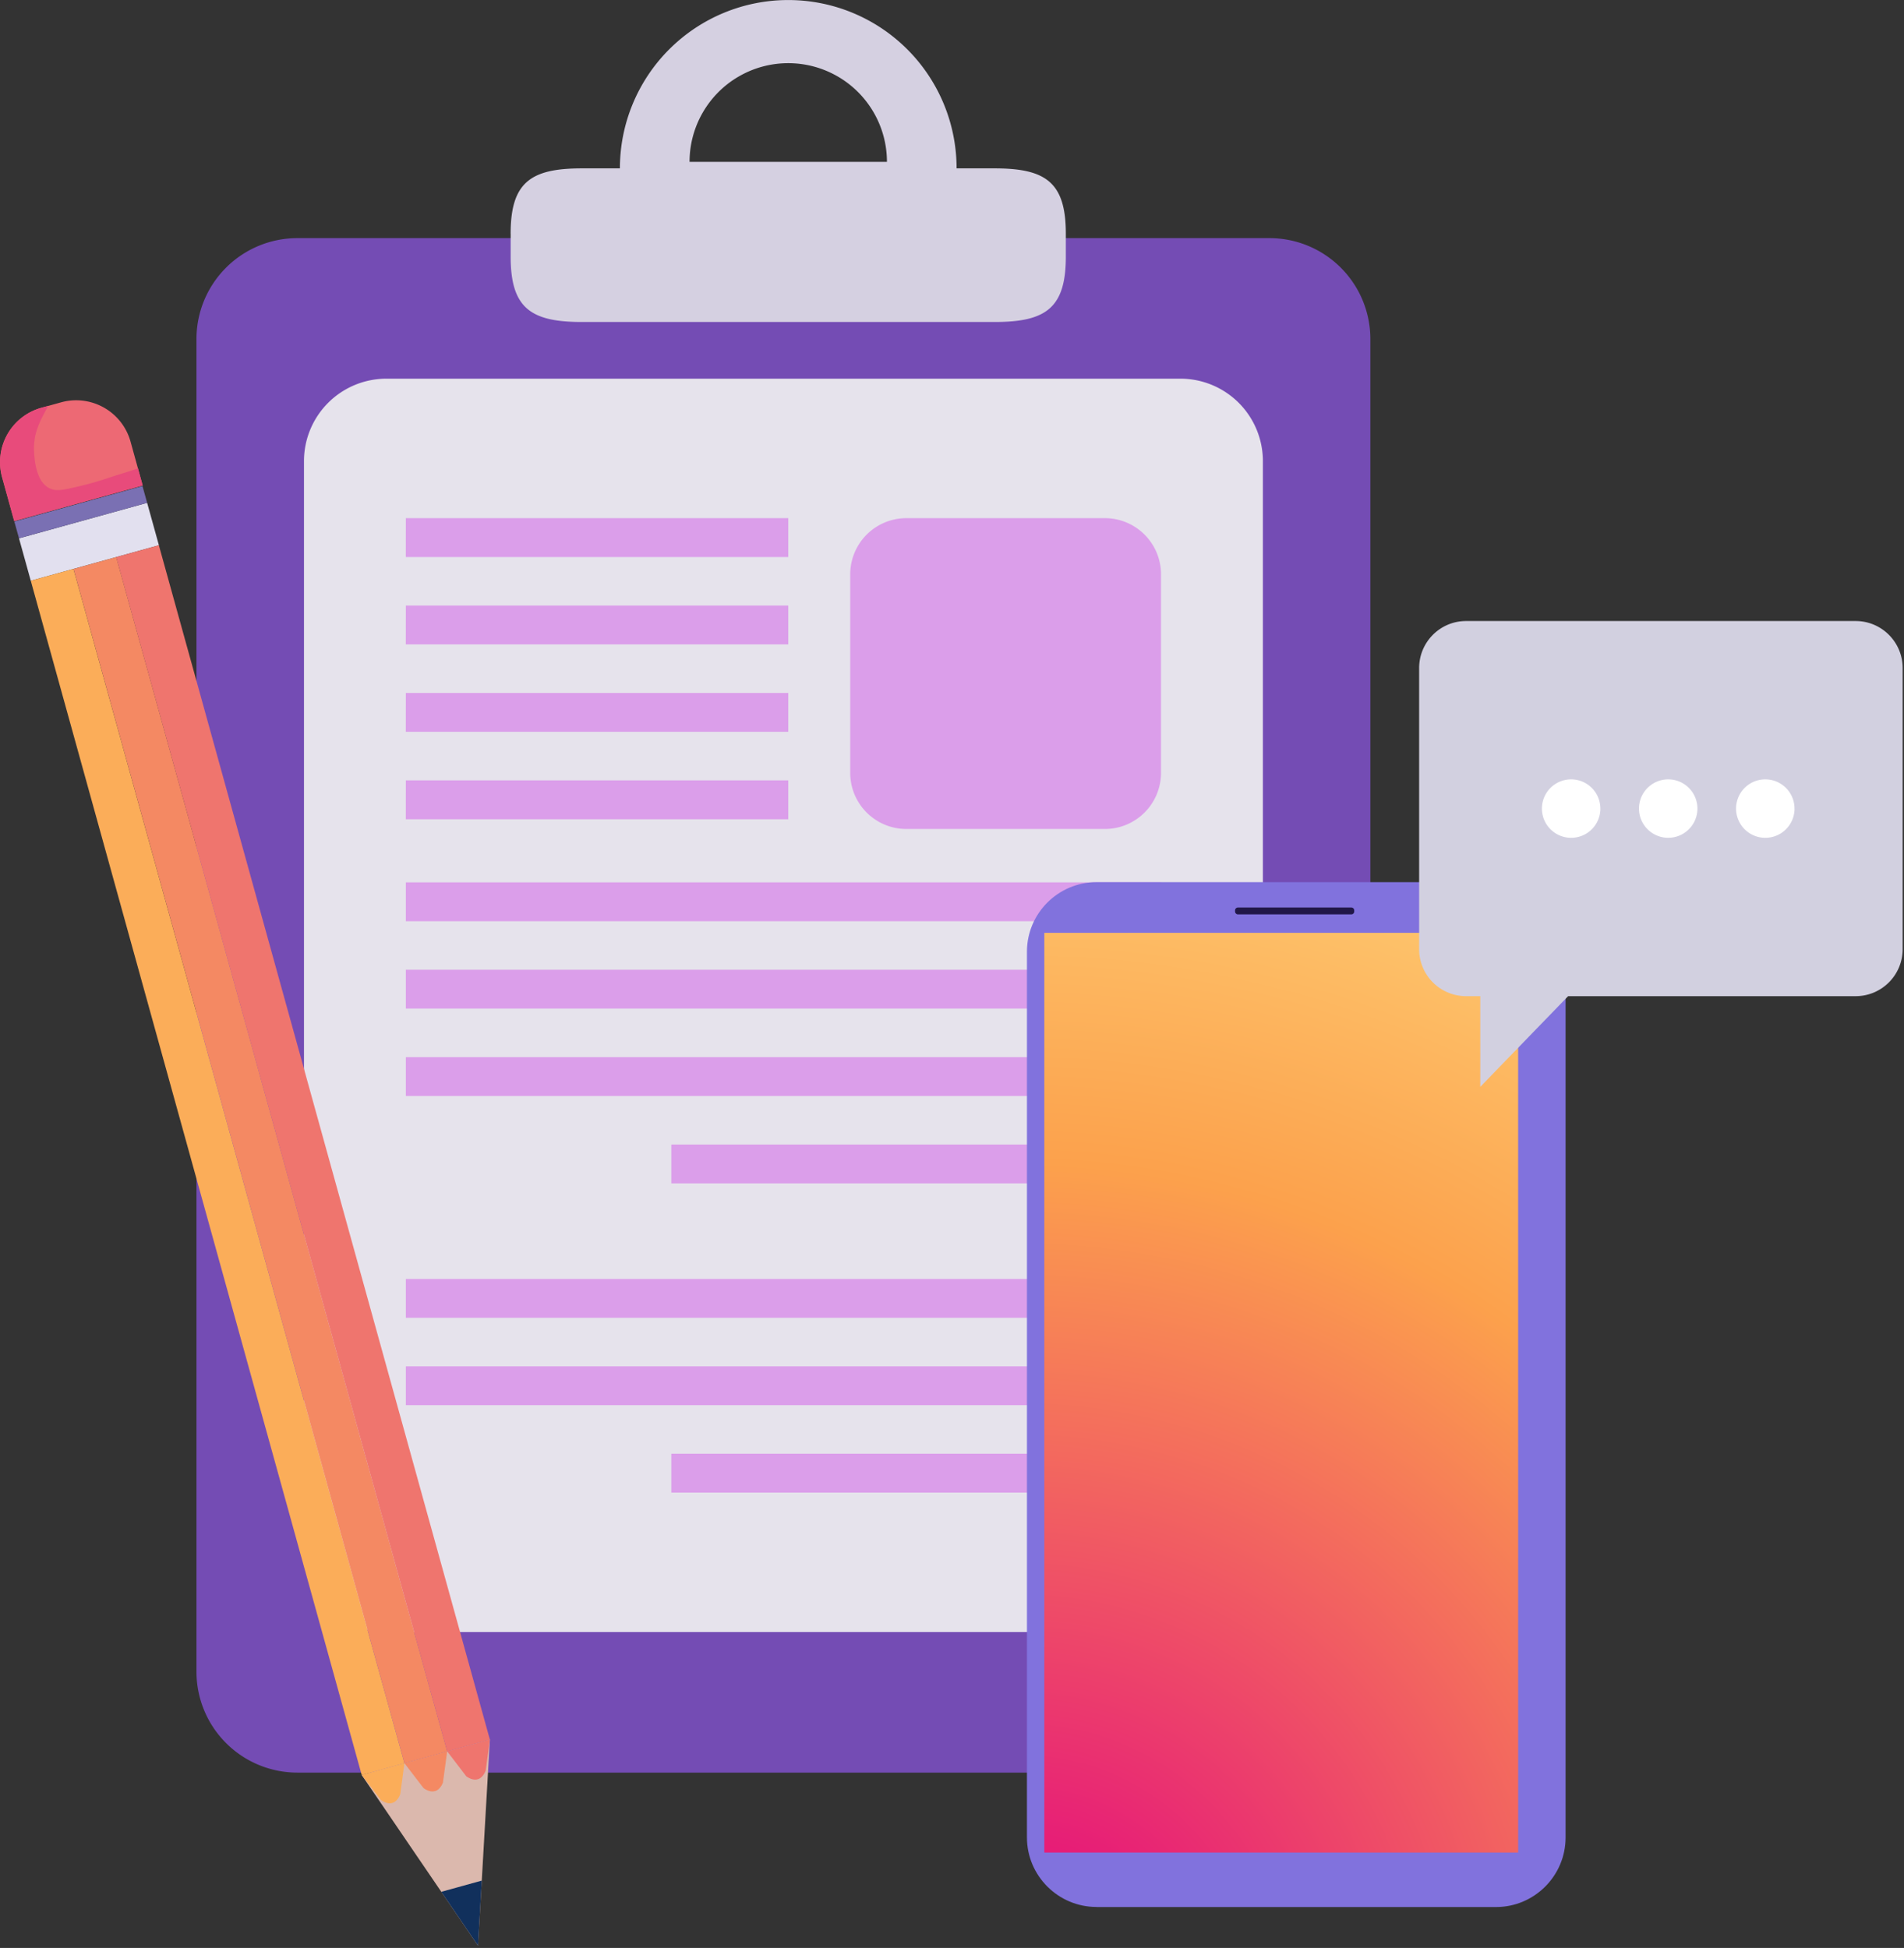
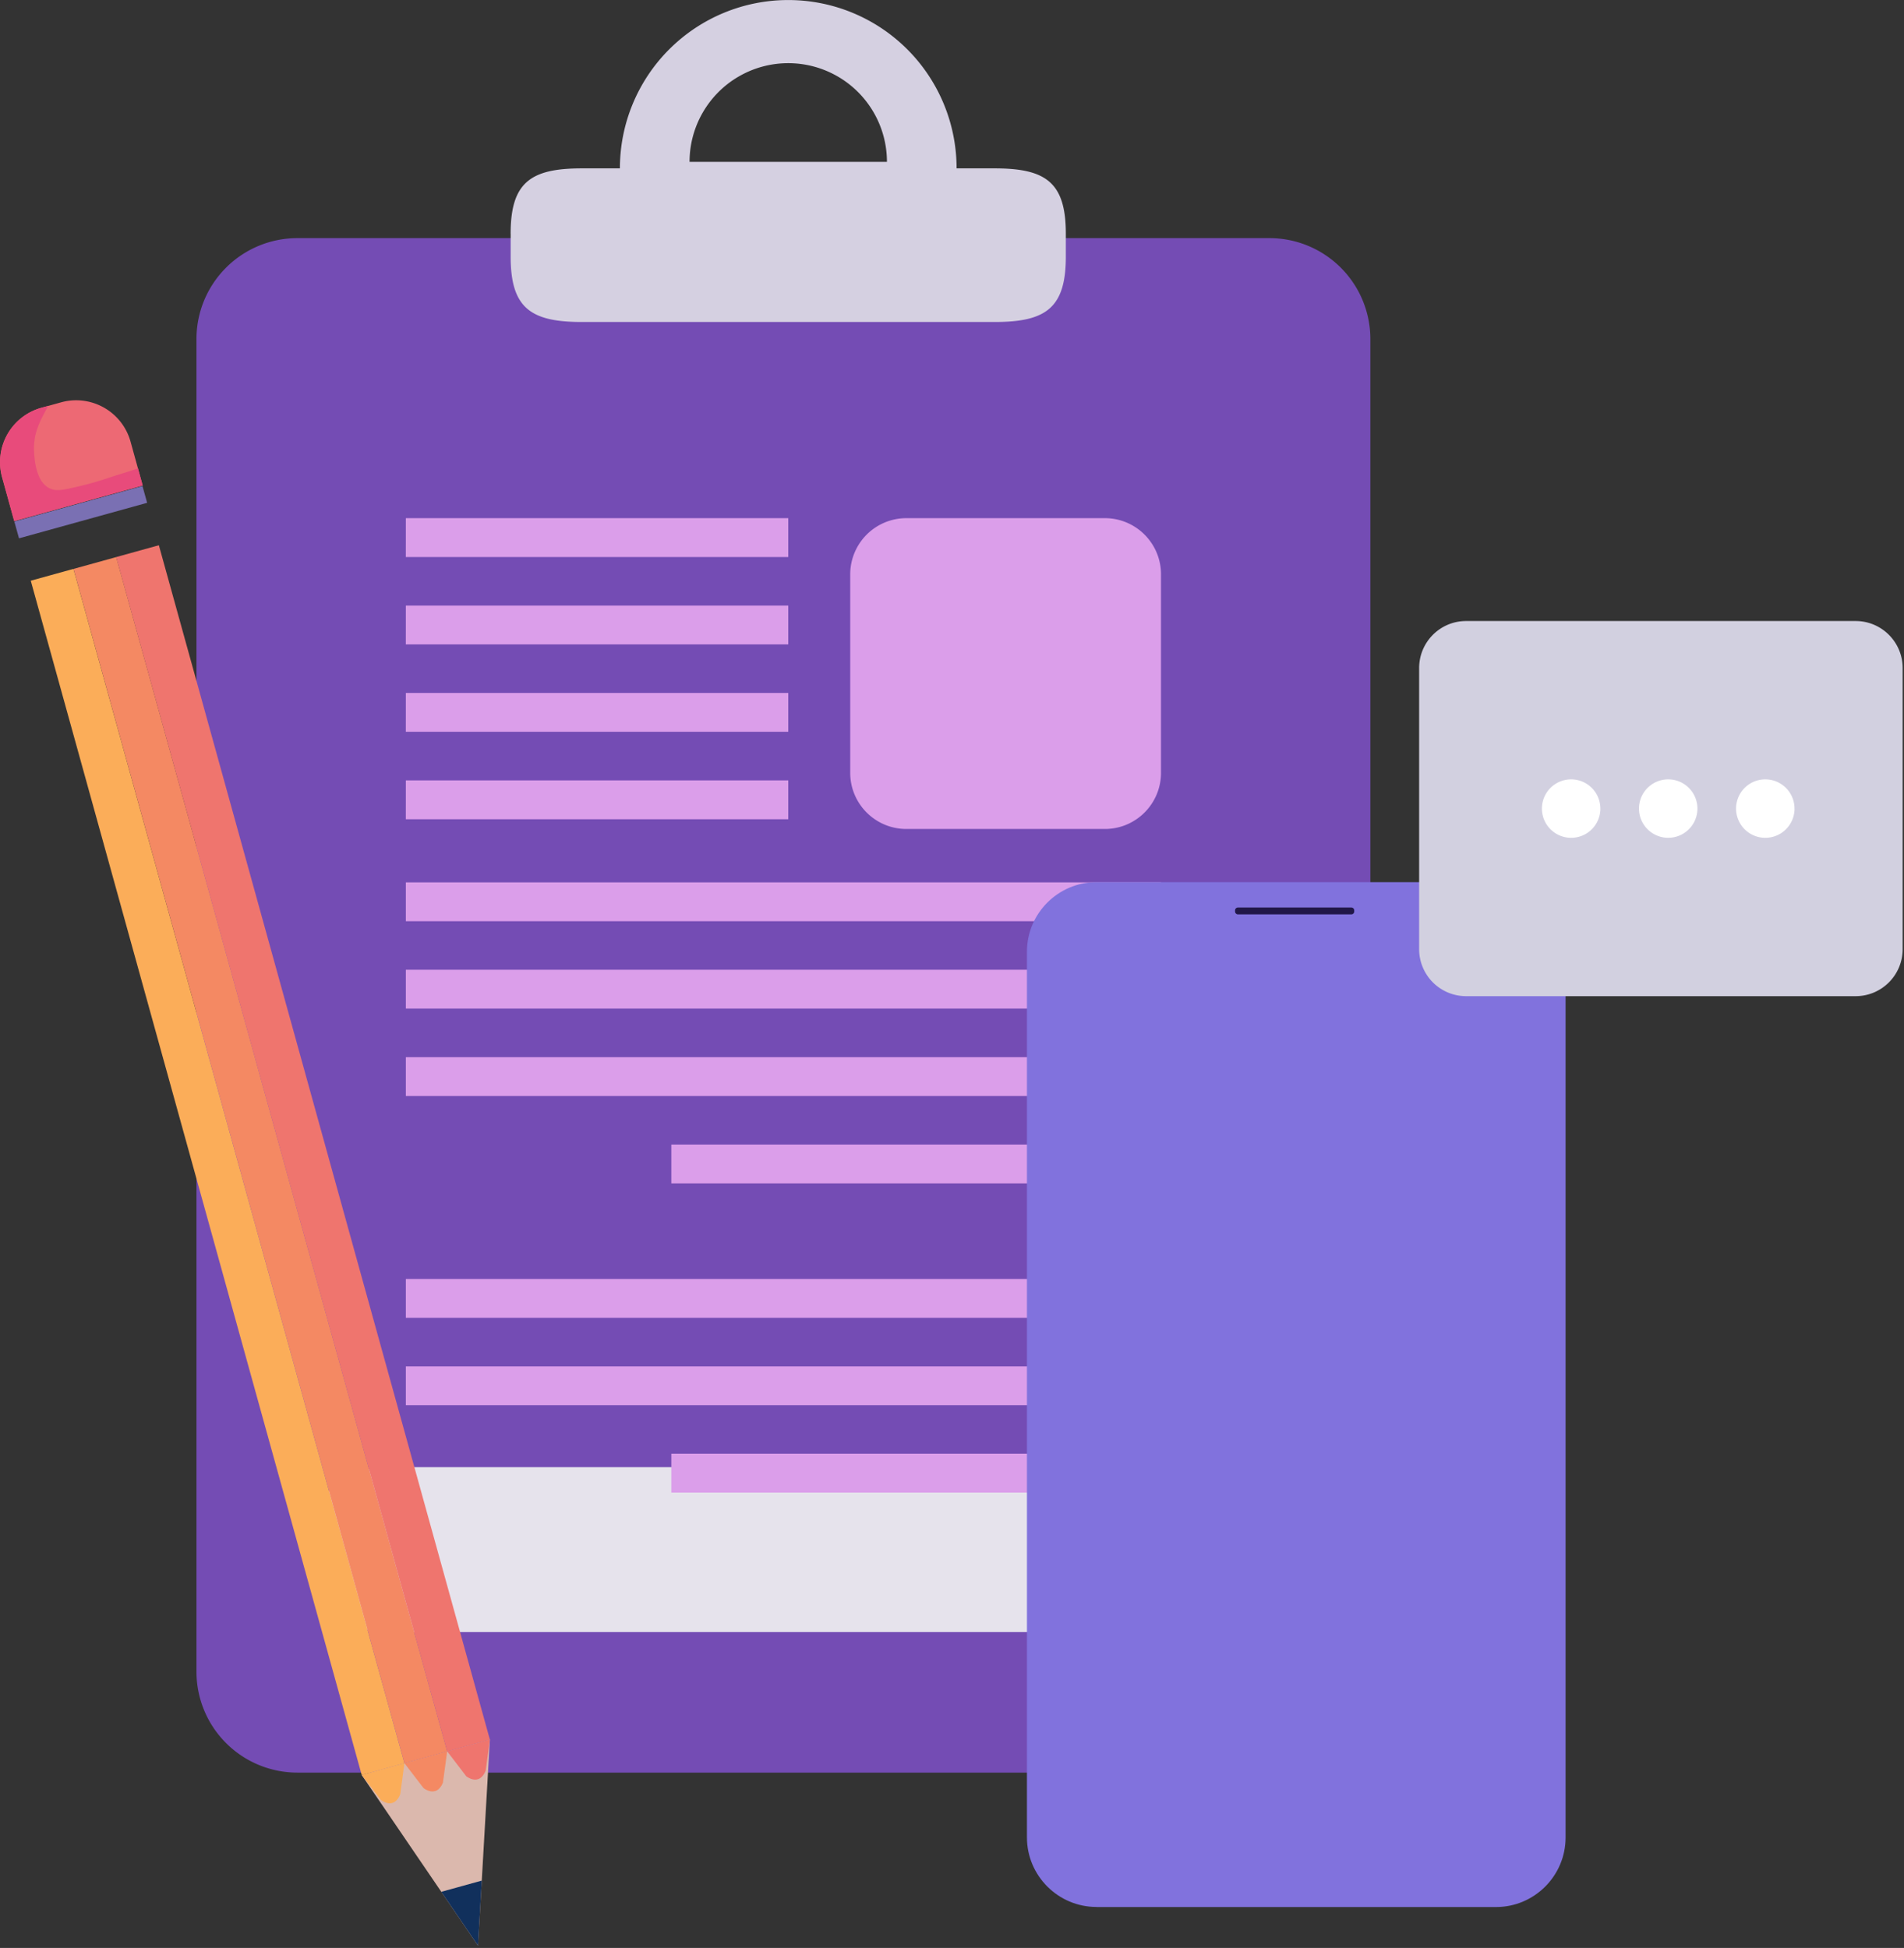
<svg xmlns="http://www.w3.org/2000/svg" viewBox="0 0 518 530" xml:space="preserve" fill-rule="evenodd" clip-rule="evenodd" stroke-linejoin="round" stroke-miterlimit="2">
  <rect x="0" y="0" width="518" height="530" fill="#333333" stroke="none" />
  <path d="M53.45 454.84a27.47 27.47 0 0 0 27.47 27.46h264.44a27.47 27.47 0 0 0 27.46-27.46V92.26a27.46 27.46 0 0 0-27.46-27.47H80.92a27.46 27.46 0 0 0-27.47 27.47v362.58Z" fill="#744cb4" fill-rule="nonzero" />
-   <path d="M82.7 421.63a22.43 22.43 0 0 0 22.44 22.42h216a22.43 22.43 0 0 0 22.44-22.42V125.47a22.44 22.44 0 0 0-22.44-22.44h-216a22.44 22.44 0 0 0-22.44 22.44v296.16Z" fill="#e6e3ec" fill-rule="nonzero" />
+   <path d="M82.7 421.63a22.43 22.43 0 0 0 22.44 22.42h216a22.43 22.43 0 0 0 22.44-22.42a22.44 22.44 0 0 0-22.44-22.44h-216a22.44 22.44 0 0 0-22.44 22.44v296.16Z" fill="#e6e3ec" fill-rule="nonzero" />
  <path d="M315.86 156.26c0-8.43-6.84-15.28-15.28-15.28h-54a15.29 15.29 0 0 0-15.27 15.28v54.01c0 8.44 6.84 15.28 15.28 15.28h54c8.43 0 15.27-6.84 15.27-15.28v-54Z" fill="#db9eea" />
  <path fill="#db9eea" fill-rule="nonzero" d="M110.41 140.98h104.04v10.58H110.4zM110.41 164.77h104.04v10.56H110.4zM110.41 188.54h104.04v10.57H110.4zM110.41 212.32h104.04v10.58H110.4zM110.41 240.07h205.45v10.57H110.41zM110.41 263.85h205.45v10.57H110.41zM110.41 287.63h205.45v10.57H110.41zM182.64 311.41h133.22v10.57H182.64zM110.41 347.98h205.45v10.57H110.41zM110.41 371.76h205.45v10.56H110.41zM182.64 395.53h133.22v10.58H182.64z" />
-   <path d="m43.23 148.35-34.86 9.66-3.2-11.54 34.86-9.66 3.2 11.54Z" fill="#e2e0ef" fill-rule="nonzero" />
  <path d="M38.76 132.24 3.9 141.9l1.27 4.57 34.86-9.66-1.27-4.57Z" fill="#7a70b3" fill-rule="nonzero" />
  <path d="m38.82 132.1-3.3-11.93a15.36 15.36 0 0 0-18.91-10.7l-5.34 1.48a15.36 15.36 0 0 0-10.7 18.9l3.3 11.93 34.95-9.69Z" fill="#ed6974" fill-rule="nonzero" />
  <path d="M30.17 129.8a87.95 87.95 0 0 1-10.37 2.9c-1.7.35-3.76.94-5.48.47-4.08-1.12-4.9-6.82-5.06-10.42-.22-5.02 1.7-8.33 3.85-12.31l-1.84.5a15.36 15.36 0 0 0-10.7 18.92l3.3 11.92 34.95-9.69-1.29-4.66c-2.45.9-5.01 1.58-7.36 2.37Z" fill="#e84b7b" fill-rule="nonzero" />
  <g>
    <path d="M298.3 518.87h108.73c10.4 0 18.9-8.5 18.9-18.9V258.93c0-10.4-8.5-18.91-18.9-18.91H298.3c-10.4 0-18.91 8.5-18.91 18.9v241.03c0 10.4 8.5 18.9 18.9 18.9Z" fill="#8172dd" fill-rule="nonzero" />
-     <path d="M8476.07 4640.22H6922.96v-3014.8h1553.11v3014.8Z" fill="url(#a)" transform="matrix(.083 0 0 .083 -290.49 118.9)" />
    <path d="M336.8 248.78h30.85c.43 0 .78-.35.78-.78v-.3a.79.79 0 0 0-.78-.78H336.8a.79.79 0 0 0-.79.78v.3c0 .43.36.78.79.78Z" fill="#211748" fill-rule="nonzero" />
  </g>
  <g>
    <path d="M187.6 44.04a26.85 26.85 0 0 1 53.7 0h-53.7ZM138.93 63.6v6.23c0 13.96 5.43 17.78 19.38 17.78h112.29c13.95 0 19.37-3.82 19.37-17.78V63.6c0-13.96-5.42-17.79-19.37-17.79h-10.35a45.8 45.8 0 1 0-91.6 0H158.3c-13.95 0-19.38 3.83-19.38 17.8Z" fill="#d5d0e1" fill-rule="nonzero" />
  </g>
  <g>
    <path d="m98.41 482.96 34.87-9.67-3.23 56.1-31.64-46.43Z" fill="#dbb8ad" fill-rule="nonzero" />
  </g>
  <g>
    <path d="m120.06 514.73 9.99 14.65 1.02-17.7-11.01 3.05Z" fill="#11305c" fill-rule="nonzero" />
  </g>
  <g>
    <path d="m110.03 479.74-11.62 3.22L8.37 158l11.62-3.22 90.04 324.95Z" fill="#fbad59" fill-rule="nonzero" />
  </g>
  <g>
    <path d="m121.66 476.51-11.63 3.23L20 154.79l11.62-3.22 90.05 324.94Z" fill="#f48963" fill-rule="nonzero" />
  </g>
  <g>
    <path d="m133.28 473.3-11.62 3.21L31.6 151.57l11.62-3.22 90.05 324.94Z" fill="#ef756e" fill-rule="nonzero" />
  </g>
  <g>
    <path d="m108.88 488.24 1.15-8.5-11.62 3.22 5.18 6.75s3.48 2.9 5.29-1.47Z" fill="#fbad59" fill-rule="nonzero" />
  </g>
  <g>
    <path d="m120.5 485.03 1.16-8.52-11.63 3.23 5.18 6.75s3.48 2.89 5.3-1.46Z" fill="#f48963" fill-rule="nonzero" />
  </g>
  <g>
    <path d="m132.13 481.8 1.15-8.5-11.62 3.21 5.17 6.76s3.48 2.89 5.3-1.47Z" fill="#ef756e" fill-rule="nonzero" />
  </g>
  <g fill-rule="nonzero">
    <g fill="#d2d0e0">
      <path d="M517.63 258.26c0 7.06-5.73 12.78-12.78 12.78H398.87a12.78 12.78 0 0 1-12.78-12.78v-76.5c0-7.06 5.72-12.79 12.78-12.79h105.98c7.05 0 12.78 5.73 12.78 12.78v76.51Z" />
-       <path d="M402.72 264.37v31.35l30.36-31.35h-30.36Z" />
    </g>
    <path d="M435.4 220a7.95 7.95 0 1 1-15.91 0 7.95 7.95 0 0 1 15.9 0ZM461.8 220a7.95 7.95 0 1 1-15.9 0 7.95 7.95 0 0 1 15.9 0ZM488.22 220a7.95 7.95 0 1 1-15.91 0 7.95 7.95 0 0 1 15.9 0Z" fill="#fff" />
  </g>
  <defs>
    <radialGradient id="a" cx="0" cy="0" r="1" gradientUnits="userSpaceOnUse" gradientTransform="rotate(-29.73 13036.45 -10305.74) scale(5468.45)">
      <stop offset="0" stop-color="#e20080" />
      <stop offset=".5" stop-color="#fca14c" />
      <stop offset="1" stop-color="#fffb9e" />
    </radialGradient>
  </defs>
</svg>